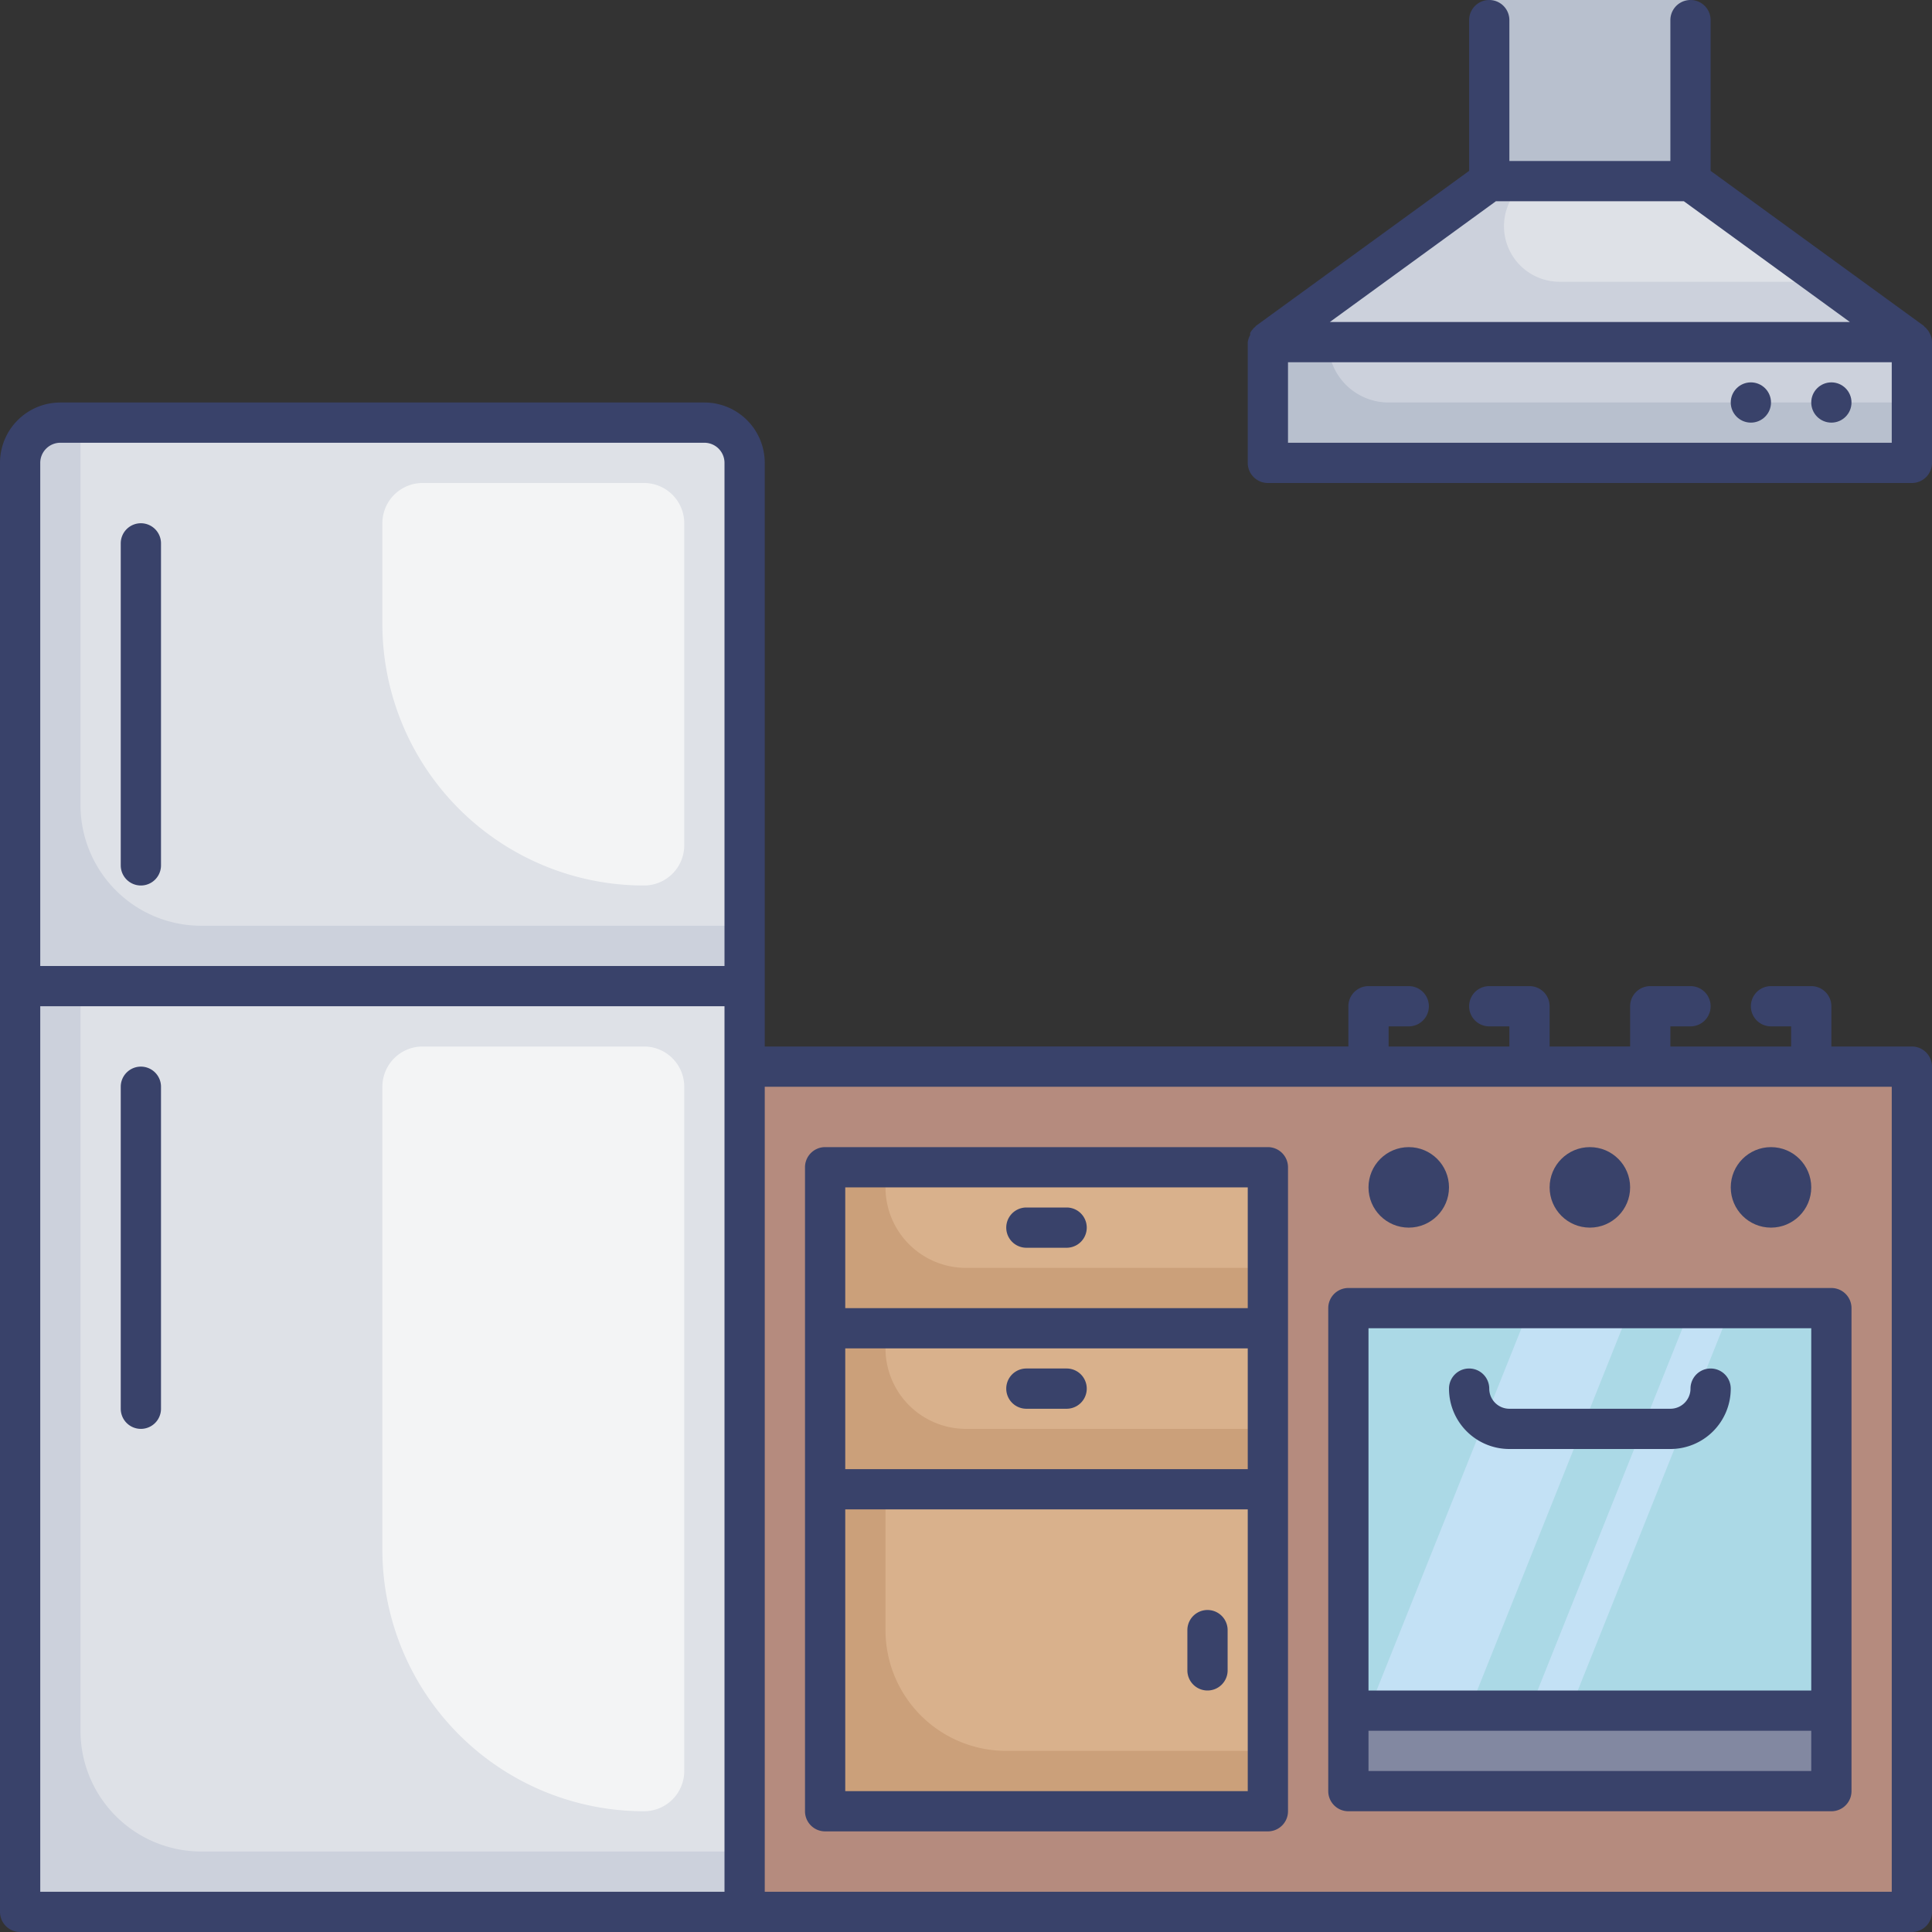
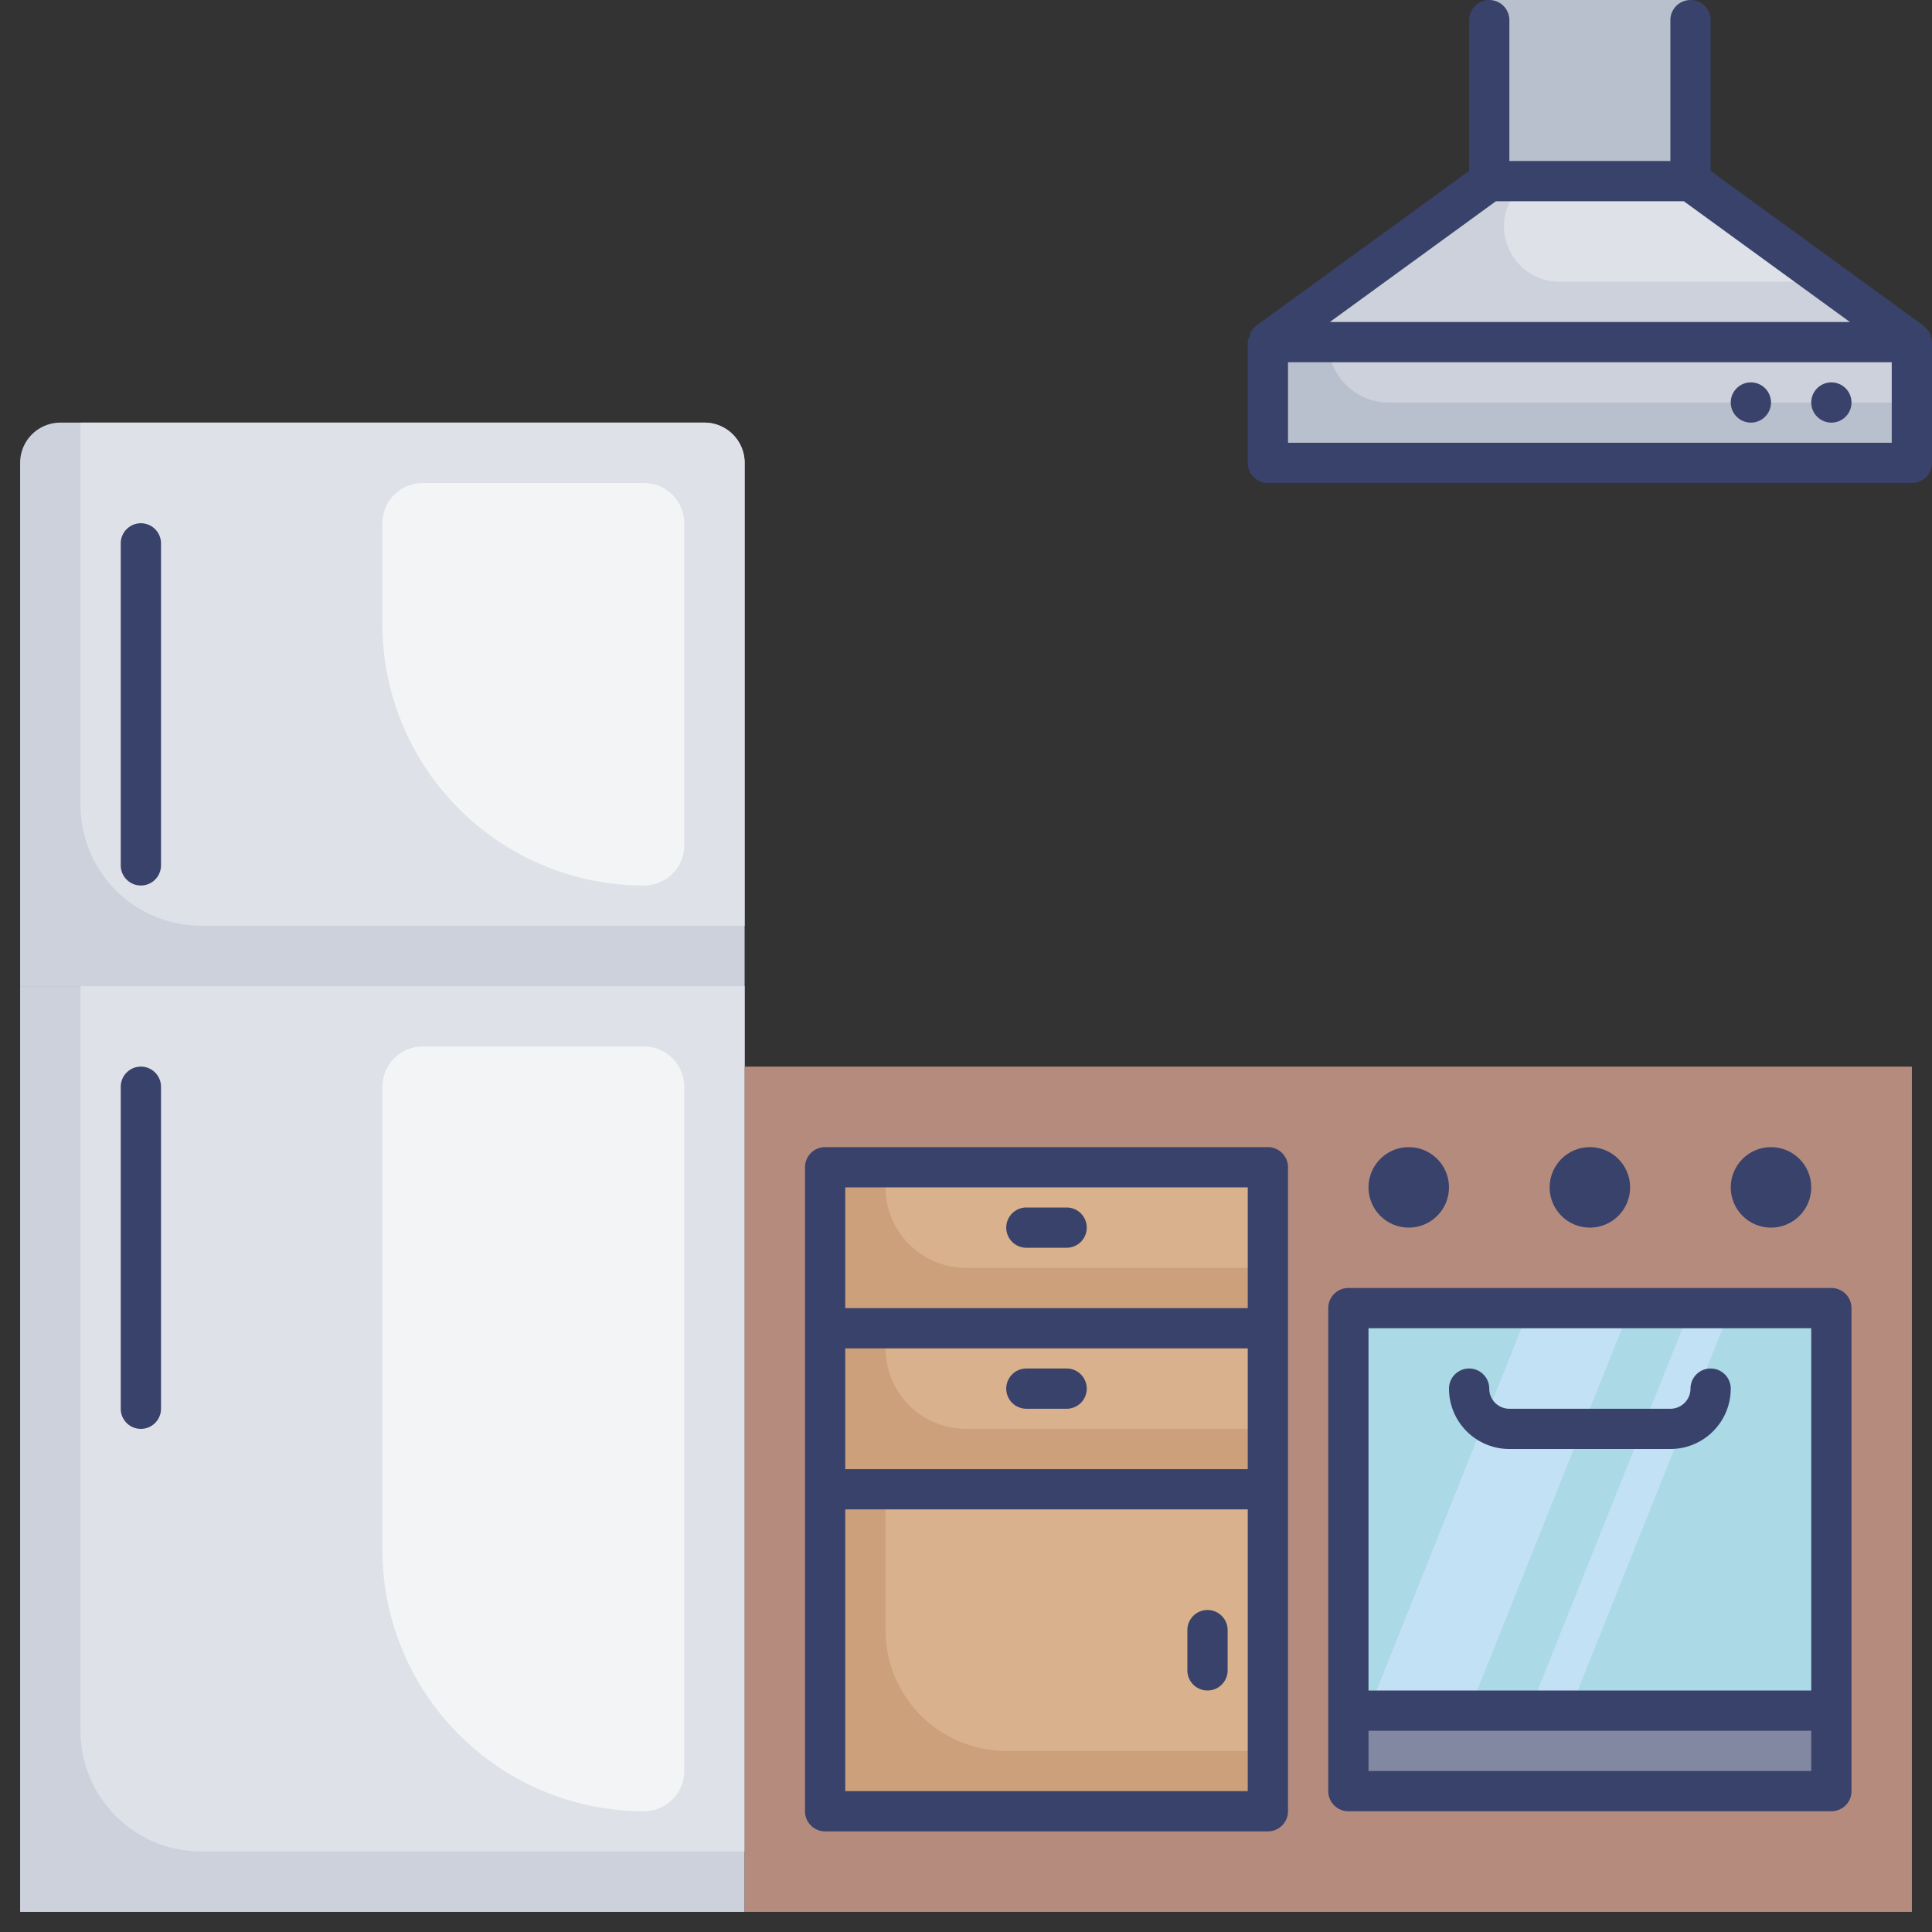
<svg xmlns="http://www.w3.org/2000/svg" id="Layer_1" data-name="Layer 1" viewBox="0 0 96 96">
  <rect x="0" y="0" width="96" height="96" fill="#333333" stroke="none" />
  <defs>
    <style>.cls-1{fill:#b8c0ce;}.cls-2{fill:#ccd1dc;}.cls-3{fill:#dee1e7;}.cls-4{fill:#b58b7e;}.cls-5{fill:#cba07a;}.cls-6{fill:#d9b18c;}.cls-7{fill:#abd9e6;}.cls-8{fill:#c3e1f5;}.cls-9{fill:#8288a1;}.cls-10{fill:#39426a;}.cls-11{fill:#f3f4f5;}</style>
  </defs>
  <title>kitchen, fridge, stove, ventilator, furniture, furnishing, interior, decor</title>
  <rect class="cls-1" x="74" width="10" height="9" />
  <path class="cls-2" d="M37,23V49H1V23a2,2,0,0,1,2-2H35A2,2,0,0,1,37,23Z" />
  <path class="cls-3" d="M37,23V46H10a6,6,0,0,1-6-6V21H35A2,2,0,0,1,37,23Z" />
  <rect class="cls-2" x="1" y="49" width="36" height="46" />
  <path class="cls-3" d="M37,49V92H10a6,6,0,0,1-6-6V49Z" />
  <rect class="cls-4" x="37" y="53" width="58" height="42" />
  <rect class="cls-5" x="41" y="58" width="22" height="8" />
  <rect class="cls-5" x="41" y="66" width="22" height="8" />
  <path class="cls-6" d="M63,66v5H48a4,4,0,0,1-4-4V66Z" />
  <path class="cls-6" d="M63,58v5H48a4,4,0,0,1-4-4V58Z" />
  <rect class="cls-5" x="41" y="74" width="22" height="16" />
  <path class="cls-6" d="M63,74V87H50a6,6,0,0,1-6-6V74Z" />
  <rect class="cls-7" x="67" y="65" width="24" height="24" />
  <polygon class="cls-8" points="73 85 68 85 76 65 81 65 73 85" />
  <polygon class="cls-8" points="78 85 76 85 84 65 86 65 78 85" />
  <rect class="cls-9" x="67" y="85" width="24" height="4" />
  <rect class="cls-1" x="63" y="17" width="32" height="6" />
  <path class="cls-2" d="M95,17v3H69a3,3,0,0,1-3-3H95Z" />
  <polygon class="cls-2" points="95 17 63 17 74 9 84 9 90.88 14 95 17" />
  <path class="cls-3" d="M90.88,14H77.5a2.76,2.76,0,0,1-1.62-5H84Z" />
  <circle class="cls-10" cx="91" cy="20" r="1" />
  <path class="cls-10" d="M7,53a1,1,0,0,0-1,1V70a1,1,0,0,0,2,0V54A1,1,0,0,0,7,53Z" />
  <path class="cls-10" d="M7,26a1,1,0,0,0-1,1V43a1,1,0,0,0,2,0V27A1,1,0,0,0,7,26Z" />
-   <path class="cls-10" d="M95,52H91V50a1,1,0,0,0-1-1H88a1,1,0,0,0,0,2h1v1H83V51h1a1,1,0,0,0,0-2H82a1,1,0,0,0-1,1v2H77V50a1,1,0,0,0-1-1H74a1,1,0,0,0,0,2h1v1H69V51h1a1,1,0,0,0,0-2H68a1,1,0,0,0-1,1v2H38V23a3,3,0,0,0-3-3H3a3,3,0,0,0-3,3V95a1,1,0,0,0,1,1H95a1,1,0,0,0,1-1V53A1,1,0,0,0,95,52ZM2,23a1,1,0,0,1,1-1H35a1,1,0,0,1,1,1V48H2ZM2,50H36V94H2ZM94,94H38V54H94Z" />
  <path class="cls-10" d="M63,57H41a1,1,0,0,0-1,1V90a1,1,0,0,0,1,1H63a1,1,0,0,0,1-1V58A1,1,0,0,0,63,57ZM42,67H62v6H42Zm0-8H62v6H42ZM62,89H42V75H62Z" />
  <path class="cls-10" d="M60,84a1,1,0,0,0,1-1V81a1,1,0,0,0-2,0v2A1,1,0,0,0,60,84Z" />
  <path class="cls-10" d="M53,68H51a1,1,0,0,0,0,2h2a1,1,0,0,0,0-2Z" />
  <path class="cls-10" d="M53,60H51a1,1,0,0,0,0,2h2a1,1,0,0,0,0-2Z" />
  <path class="cls-10" d="M66,65V89a1,1,0,0,0,1,1H91a1,1,0,0,0,1-1V65a1,1,0,0,0-1-1H67A1,1,0,0,0,66,65ZM90,88H68V86H90Zm0-22V84H68V66Z" />
  <circle class="cls-10" cx="70" cy="59" r="2" />
  <circle class="cls-10" cx="88" cy="59" r="2" />
  <circle class="cls-10" cx="79" cy="59" r="2" />
  <path class="cls-10" d="M75,72h8a3,3,0,0,0,3-3,1,1,0,0,0-2,0,1,1,0,0,1-1,1H75a1,1,0,0,1-1-1,1,1,0,0,0-2,0A3,3,0,0,0,75,72Z" />
  <path class="cls-10" d="M95.93,16.65a.93.93,0,0,0-.05-.1.72.72,0,0,0-.14-.2.26.26,0,0,0-.09-.09l-.06-.07L85,8.49V1a1,1,0,0,0-2,0V8H75V1a1,1,0,0,0-2,0V8.49l-10.59,7.7-.06.07a.26.26,0,0,0-.09.09.72.72,0,0,0-.14.2l0,.1A1,1,0,0,0,62,17h0v6a1,1,0,0,0,1,1H95a1,1,0,0,0,1-1V17h0A1,1,0,0,0,95.93,16.65ZM74.33,10h9.34l8.25,6H66.08ZM94,22H64V18H94Z" />
  <circle class="cls-10" cx="87" cy="20" r="1" />
  <path class="cls-11" d="M21,52H32a2,2,0,0,1,2,2V88a2,2,0,0,1-2,2h0A13,13,0,0,1,19,77V54a2,2,0,0,1,2-2Z" />
  <path class="cls-11" d="M21,24H32a2,2,0,0,1,2,2V42a2,2,0,0,1-2,2h0A13,13,0,0,1,19,31V26a2,2,0,0,1,2-2Z" />
</svg>